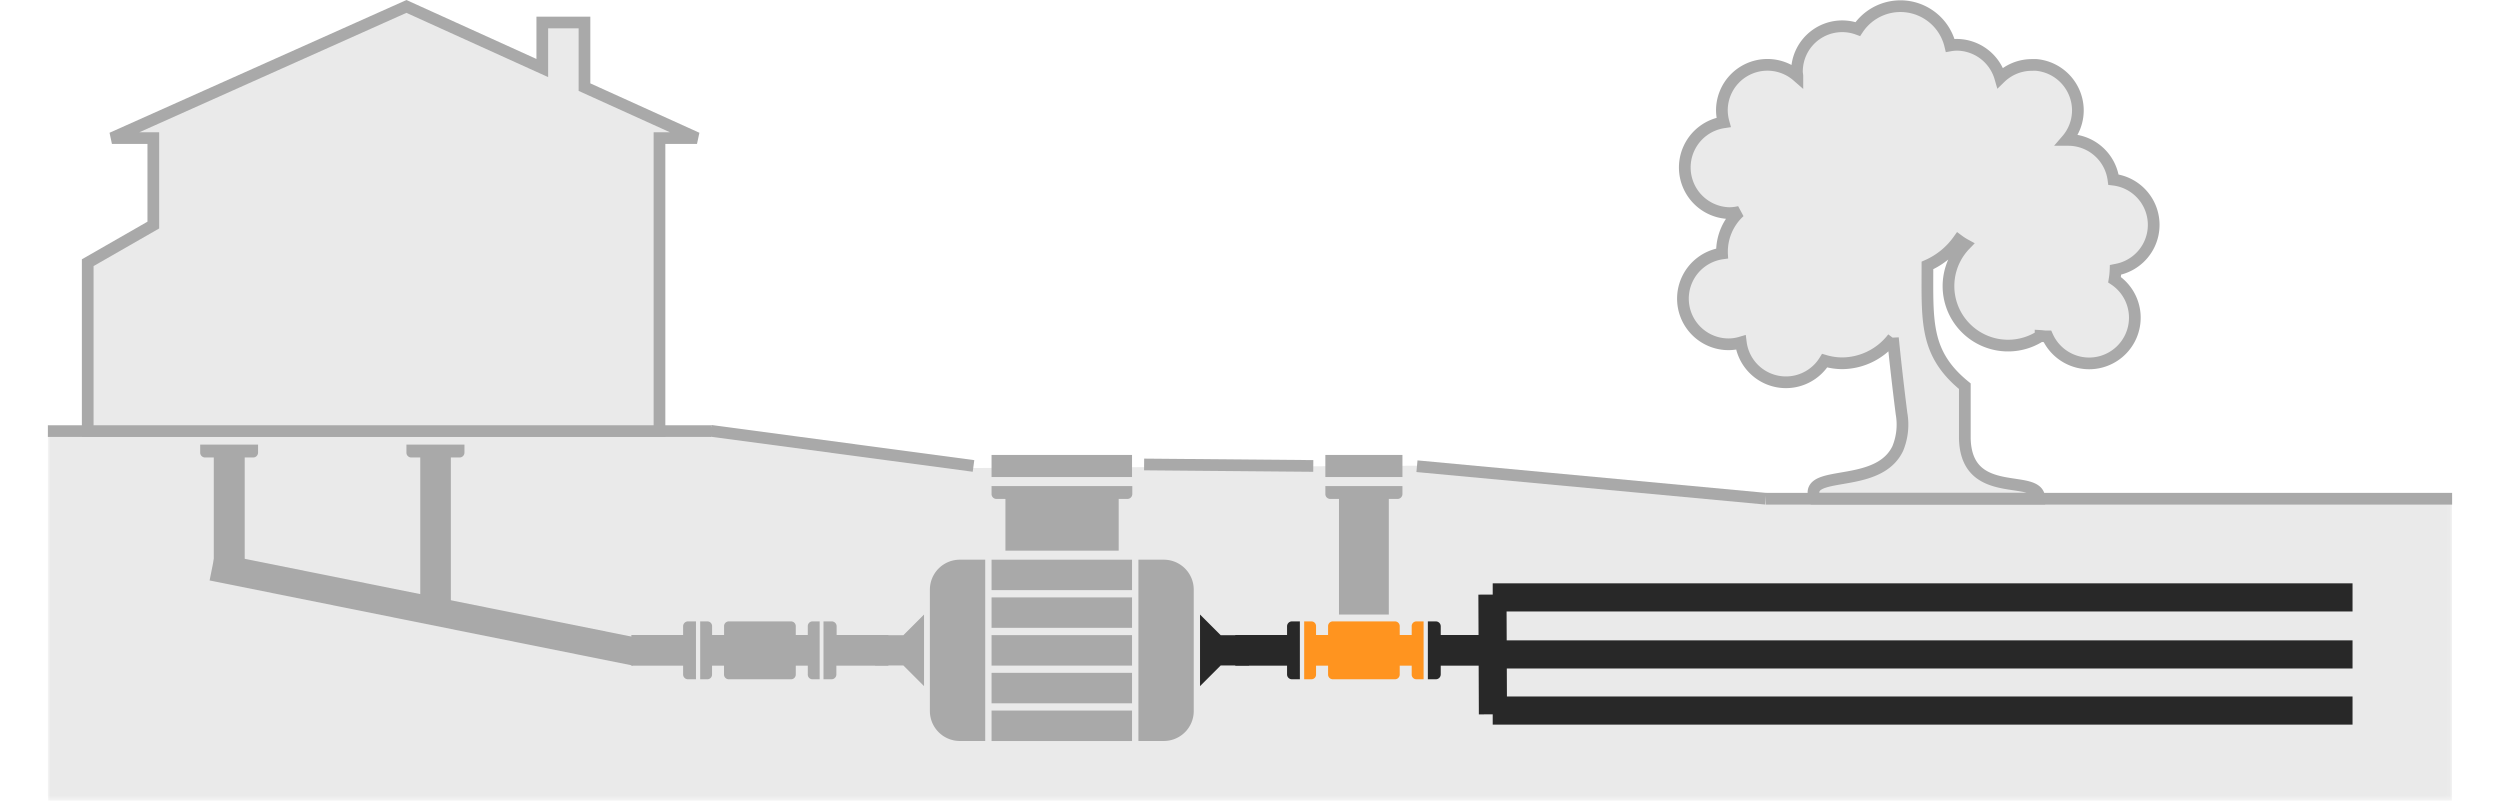
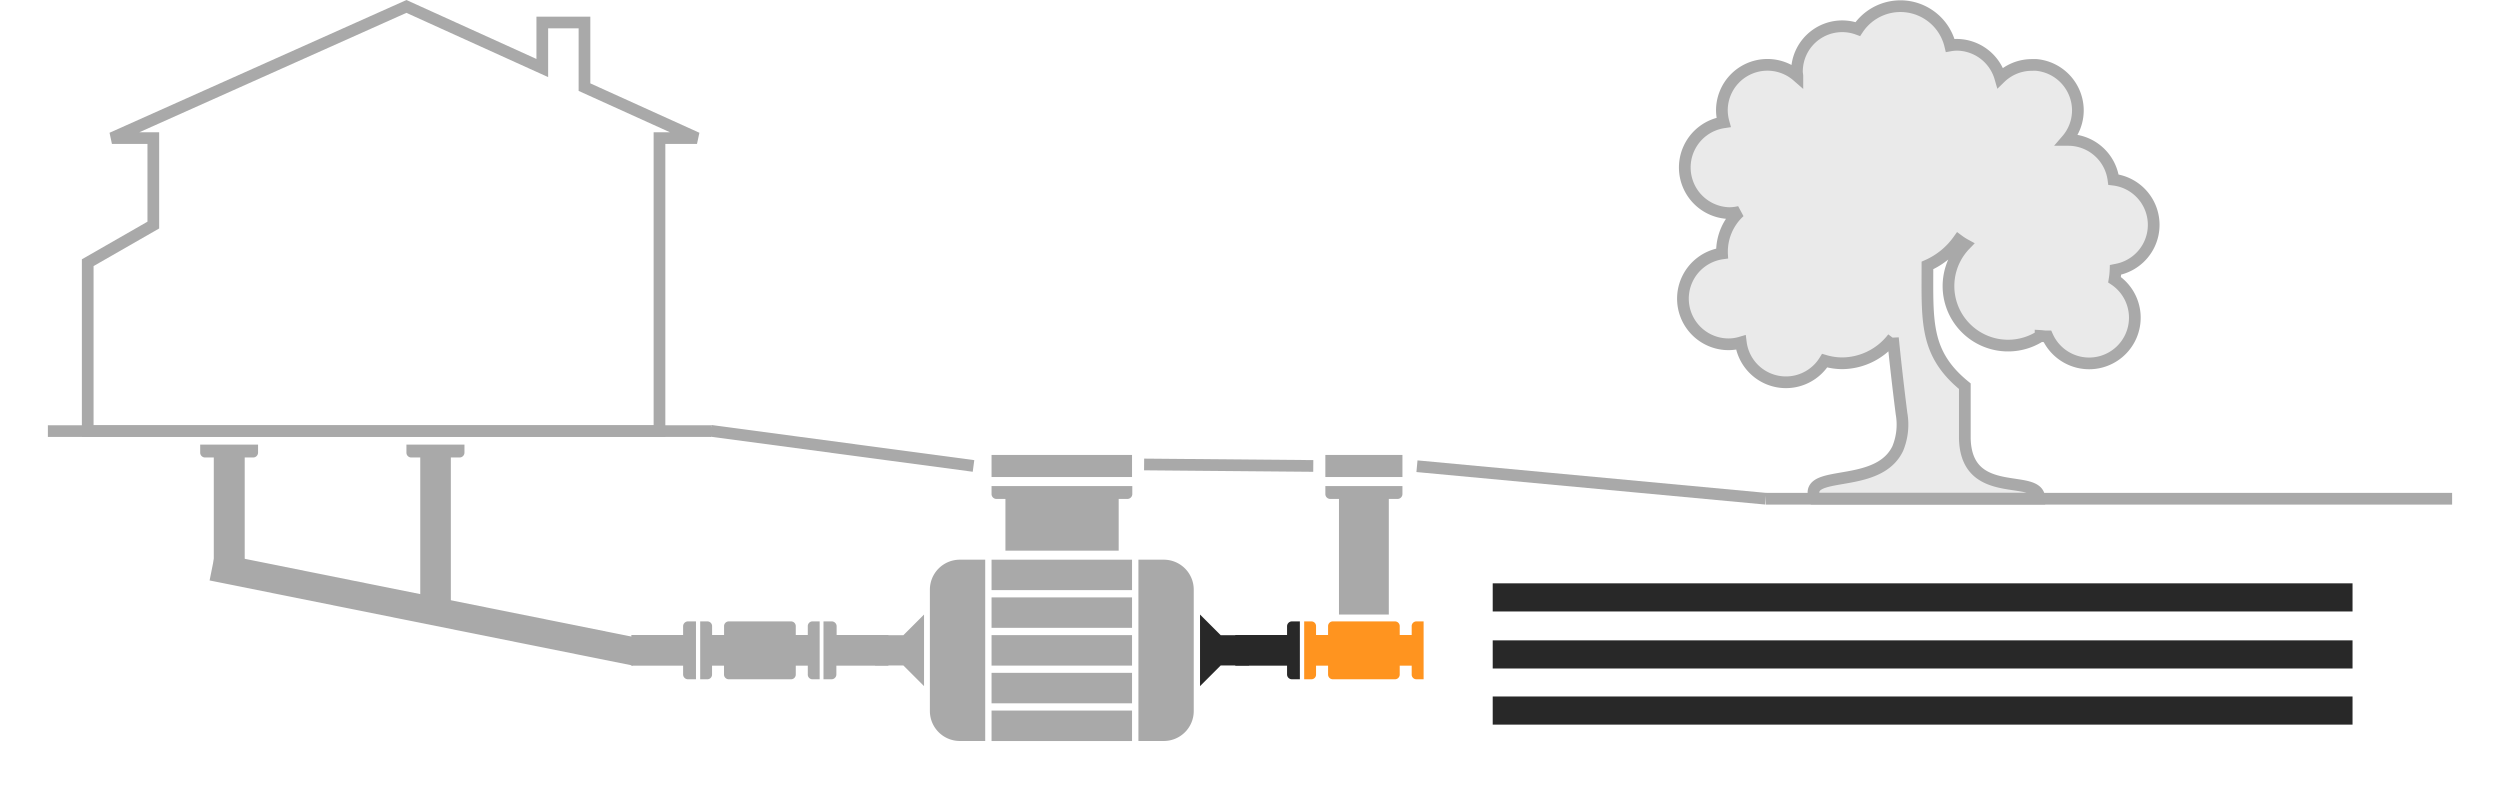
<svg xmlns="http://www.w3.org/2000/svg" viewBox="0 0 469.95 151.53">
  <defs>
    <style>.cls-1{fill:url(#Dégradé_sans_nom);filter:url(#luminosity-noclip);}.cls-11,.cls-12,.cls-2,.cls-7{fill:none;}.cls-3{clip-path:url(#clip-path);}.cls-4{mask:url(#mask);}.cls-5{clip-path:url(#clip-path-2);}.cls-6{fill:#eaeaea;}.cls-11,.cls-7{stroke:#a9a9a9;}.cls-7{stroke-width:2.2px;}.cls-8{fill:#a9a9a9;}.cls-9{fill:#282828;}.cls-10{fill:#ff941f;}.cls-11,.cls-12{stroke-width:5.29px;}.cls-12{stroke:#282828;}</style>
    <linearGradient id="Dégradé_sans_nom" x1="-815.29" y1="396.46" x2="-814.29" y2="396.46" gradientTransform="matrix(0, 48.39, 48.39, 0, -18949.05, 39552.92)" gradientUnits="userSpaceOnUse">
      <stop offset="0" stop-color="#fff" />
      <stop offset="1" />
    </linearGradient>
    <clipPath id="clip-path">
      <rect class="cls-2" x="9" width="451.95" height="150.53" />
    </clipPath>
    <filter id="luminosity-noclip" x="0" y="0" width="469.95" height="151.53" filterUnits="userSpaceOnUse" color-interpolation-filters="sRGB">
      <feFlood flood-color="#fff" result="bg" />
      <feBlend in="SourceGraphic" in2="bg" />
    </filter>
    <mask id="mask" x="0" y="0" width="469.95" height="151.53" maskUnits="userSpaceOnUse">
      <rect class="cls-1" x="9" width="451.95" height="150.53" />
    </mask>
    <clipPath id="clip-path-2">
-       <rect class="cls-2" y="74.77" width="469.95" height="76.76" />
-     </clipPath>
+       </clipPath>
  </defs>
  <g id="Calque_2" data-name="Calque 2">
    <g id="Calque_1-2" data-name="Calque 1">
      <g class="cls-3">
        <g class="cls-4">
          <g class="cls-5">
-             <polygon class="cls-6" points="9 81.77 9 150.53 460.95 150.53 460.95 92.86 332.02 92.86 267.02 87.54 182.69 87.98 134.34 81.77 9 81.77" />
-           </g>
+             </g>
        </g>
        <line class="cls-7" x1="9" y1="81.04" x2="133.66" y2="81.04" />
      </g>
      <line class="cls-7" x1="133.57" y1="80.98" x2="183" y2="87.59" />
      <g class="cls-3">
        <line class="cls-7" x1="331.92" y1="93.75" x2="460.95" y2="93.75" />
        <path class="cls-8" d="M38.55,86h1.64v23.13H46V86H47.6a.92.92,0,0,0,.91-.92v-1.5H37.63v1.5a.92.92,0,0,0,.92.92" />
        <path class="cls-8" d="M77.31,86H79v27.09h5.75V86h1.65a.92.92,0,0,0,.91-.92v-1.5H76.4v1.5a.91.91,0,0,0,.91.92" />
        <path class="cls-8" d="M157.22,126.78v-1.65H167v-5.76h-9.73v-1.64a.92.92,0,0,0-.91-.92H154.8v10.88h1.51a.91.91,0,0,0,.91-.91" />
-         <path class="cls-9" d="M270.83,126.78v-1.65h9.73v-5.76h-9.73v-1.64a.92.92,0,0,0-.92-.92h-1.5v10.88h1.5a.92.92,0,0,0,.92-.91" />
        <path class="cls-10" d="M266.22,116.81a.89.89,0,0,0-.85.92v1.64h-2.25V117.7a.89.89,0,0,0-.89-.89H250.54a.89.89,0,0,0-.89.89v1.67h-2.26v-1.64a.88.88,0,0,0-.84-.92h-1.39v10.88h1.39a.87.87,0,0,0,.84-.91v-1.65h2.26v1.67a.89.89,0,0,0,.89.89h11.69a.89.89,0,0,0,.89-.89v-1.67h2.25v1.65a.88.88,0,0,0,.85.91h1.39V116.81Z" />
        <path class="cls-8" d="M152.69,116.81a.88.88,0,0,0-.84.92v1.64h-2.26V117.7a.89.89,0,0,0-.89-.89H137a.89.89,0,0,0-.89.89v1.67h-2.25v-1.64a.89.89,0,0,0-.85-.92h-1.39v10.88H133a.88.88,0,0,0,.85-.91v-1.65h2.25v1.67a.89.89,0,0,0,.89.89H148.7a.89.89,0,0,0,.89-.89v-1.67h2.26v1.65a.87.87,0,0,0,.84.91h1.39V116.81Z" />
        <path class="cls-8" d="M186.39,92.87a.92.92,0,0,0,.92.92H189v9.72h21.29V93.79h1.65a.92.92,0,0,0,.91-.92v-1.5H186.39Z" />
        <path class="cls-8" d="M249.14,92.87a.92.92,0,0,0,.91.92h1.65v21.73h9.37V93.79h1.64a.92.92,0,0,0,.92-.92v-1.5H249.14Z" />
        <path class="cls-9" d="M242.85,116.81a.92.92,0,0,0-.91.92v1.64h-9.73v5.76h9.73v1.65a.91.91,0,0,0,.91.91h1.5V116.81Z" />
        <path class="cls-8" d="M129.32,116.81a.92.92,0,0,0-.91.92v1.64h-9.73v5.76h9.73v1.65a.91.91,0,0,0,.91.91h1.51V116.81Z" />
        <path class="cls-8" d="M174.8,110.84v22.82a5.63,5.63,0,0,0,5.63,5.63h4.77V105.21h-4.77a5.63,5.63,0,0,0-5.63,5.63" />
        <path class="cls-8" d="M218.76,105.21H214v34.08h4.77a5.63,5.63,0,0,0,5.63-5.63V110.84a5.63,5.63,0,0,0-5.63-5.63" />
      </g>
      <rect class="cls-8" x="186.39" y="105.21" width="26.41" height="5.72" />
      <rect class="cls-8" x="186.39" y="112.3" width="26.41" height="5.72" />
      <rect class="cls-8" x="186.39" y="119.39" width="26.41" height="5.73" />
      <rect class="cls-8" x="186.39" y="126.48" width="26.41" height="5.73" />
      <rect class="cls-8" x="186.39" y="133.57" width="26.41" height="5.73" />
      <polygon class="cls-8" points="164.5 119.41 164.5 125.09 169.81 125.09 173.7 128.98 173.7 115.52 169.81 119.41 164.5 119.41" />
      <polygon class="cls-9" points="234.79 119.41 234.79 125.09 229.47 125.09 225.58 128.98 225.58 115.52 229.47 119.41 234.79 119.41" />
      <line class="cls-11" x1="39.92" y1="106.52" x2="119.48" y2="122.52" />
-       <line class="cls-12" x1="280.55" y1="111.77" x2="280.64" y2="134.28" />
      <rect class="cls-8" x="186.39" y="85.52" width="26.41" height="4.15" />
      <rect class="cls-8" x="249.14" y="85.52" width="14.49" height="4.15" />
      <line class="cls-7" x1="215.07" y1="87.31" x2="246.87" y2="87.59" />
      <line class="cls-12" x1="280.6" y1="112.3" x2="442.23" y2="112.3" />
      <line class="cls-12" x1="280.6" y1="123.02" x2="442.23" y2="123.02" />
      <line class="cls-12" x1="280.6" y1="133.57" x2="442.23" y2="133.57" />
      <g class="cls-3">
        <path class="cls-6" d="M397.68,50.72a14.12,14.12,0,0,1-.19,1.86,8.59,8.59,0,1,1-12.61,10.66c-.1,0-.19,0-.29,0-.33,0-.64-.07-1-.09A11.21,11.21,0,0,1,367.57,59a11.19,11.19,0,0,1,1.85-13,10.89,10.89,0,0,1-1.29-.83,14.13,14.13,0,0,1-5.81,4.73c0,5.29-.13,9.43.68,13s2.58,6.64,6.35,9.7c0,1.89,0,7.36,0,9.81.26,12,14,6.36,14,11.32h-42.2c-1.42-3.52,3.35-3.3,8.12-4.41,3-.7,6-1.93,7.47-5a11.84,11.84,0,0,0,.71-6.56c-.68-5.38-1.21-10.1-1.62-14.24a12.11,12.11,0,0,1-9.64,4.77A11.83,11.83,0,0,1,343,67.8a8.55,8.55,0,0,1-15.76-3.42,8.15,8.15,0,0,1-2.27.34,8.58,8.58,0,0,1-1.27-17.07,2.3,2.3,0,0,1,0-.26A10.16,10.16,0,0,1,327,39.82a8.25,8.25,0,0,1-1.94.24A8.58,8.58,0,0,1,324,23a8.93,8.93,0,0,1-.32-2.21,8.56,8.56,0,0,1,14.19-6.49c0-.25-.08-.5-.08-.76a8.51,8.51,0,0,1,11.44-8.08A9.62,9.62,0,0,1,366.6,8.54a7.74,7.74,0,0,1,1.19-.12,8.57,8.57,0,0,1,8.22,6.2A8.51,8.51,0,0,1,382,12.21a7.38,7.38,0,0,1,.82,0,8.6,8.6,0,0,1,7.78,8.56,8.5,8.5,0,0,1-2.07,5.53c.09,0,.18,0,.28,0a8.58,8.58,0,0,1,8.48,7.47,8.56,8.56,0,0,1,.44,16.94" />
        <path class="cls-7" d="M397.68,50.72a14.12,14.12,0,0,1-.19,1.86,8.59,8.59,0,1,1-12.61,10.66c-.1,0-.19,0-.29,0-.33,0-.64-.07-1-.09A11.21,11.21,0,0,1,367.57,59a11.19,11.19,0,0,1,1.85-13,10.89,10.89,0,0,1-1.29-.83,14.13,14.13,0,0,1-5.81,4.73c0,5.29-.13,9.43.68,13s2.58,6.64,6.35,9.7c0,1.89,0,7.36,0,9.81.26,12,14,6.36,14,11.32h-42.2c-1.42-3.52,3.35-3.3,8.12-4.41,3-.7,6-1.93,7.47-5a11.84,11.84,0,0,0,.71-6.56c-.68-5.38-1.21-10.1-1.62-14.24a12.11,12.11,0,0,1-9.64,4.77A11.83,11.83,0,0,1,343,67.8a8.55,8.55,0,0,1-15.76-3.42,8.15,8.15,0,0,1-2.27.34,8.58,8.58,0,0,1-1.27-17.07,2.3,2.3,0,0,1,0-.26A10.16,10.16,0,0,1,327,39.82a8.25,8.25,0,0,1-1.94.24A8.58,8.58,0,0,1,324,23a8.93,8.93,0,0,1-.32-2.21,8.56,8.56,0,0,1,14.19-6.49c0-.25-.08-.5-.08-.76a8.51,8.51,0,0,1,11.44-8.08A9.62,9.62,0,0,1,366.6,8.54a7.74,7.74,0,0,1,1.19-.12,8.57,8.57,0,0,1,8.22,6.2A8.51,8.51,0,0,1,382,12.21a7.38,7.38,0,0,1,.82,0,8.6,8.6,0,0,1,7.78,8.56,8.5,8.5,0,0,1-2.07,5.53c.09,0,.18,0,.28,0a8.58,8.58,0,0,1,8.48,7.47,8.56,8.56,0,0,1,.44,16.94Z" />
      </g>
      <line class="cls-7" x1="266.36" y1="87.64" x2="331.92" y2="93.75" />
-       <polygon class="cls-6" points="109.87 16.38 109.87 4.23 101.94 4.23 101.94 12.79 76.4 1.21 21.04 25.96 28.82 25.96 28.82 42.31 16.49 49.38 16.49 81.04 28.82 81.04 30.98 81.04 123.97 81.04 123.97 25.96 131.02 25.96 109.87 16.38" />
      <g class="cls-3">
        <polygon class="cls-7" points="109.87 16.38 109.87 4.23 101.94 4.23 101.94 12.79 76.4 1.21 21.04 25.96 28.82 25.96 28.82 42.31 16.49 49.38 16.49 81.04 28.82 81.04 30.98 81.04 123.97 81.04 123.97 25.96 131.02 25.96 109.87 16.38" />
      </g>
    </g>
  </g>
</svg>